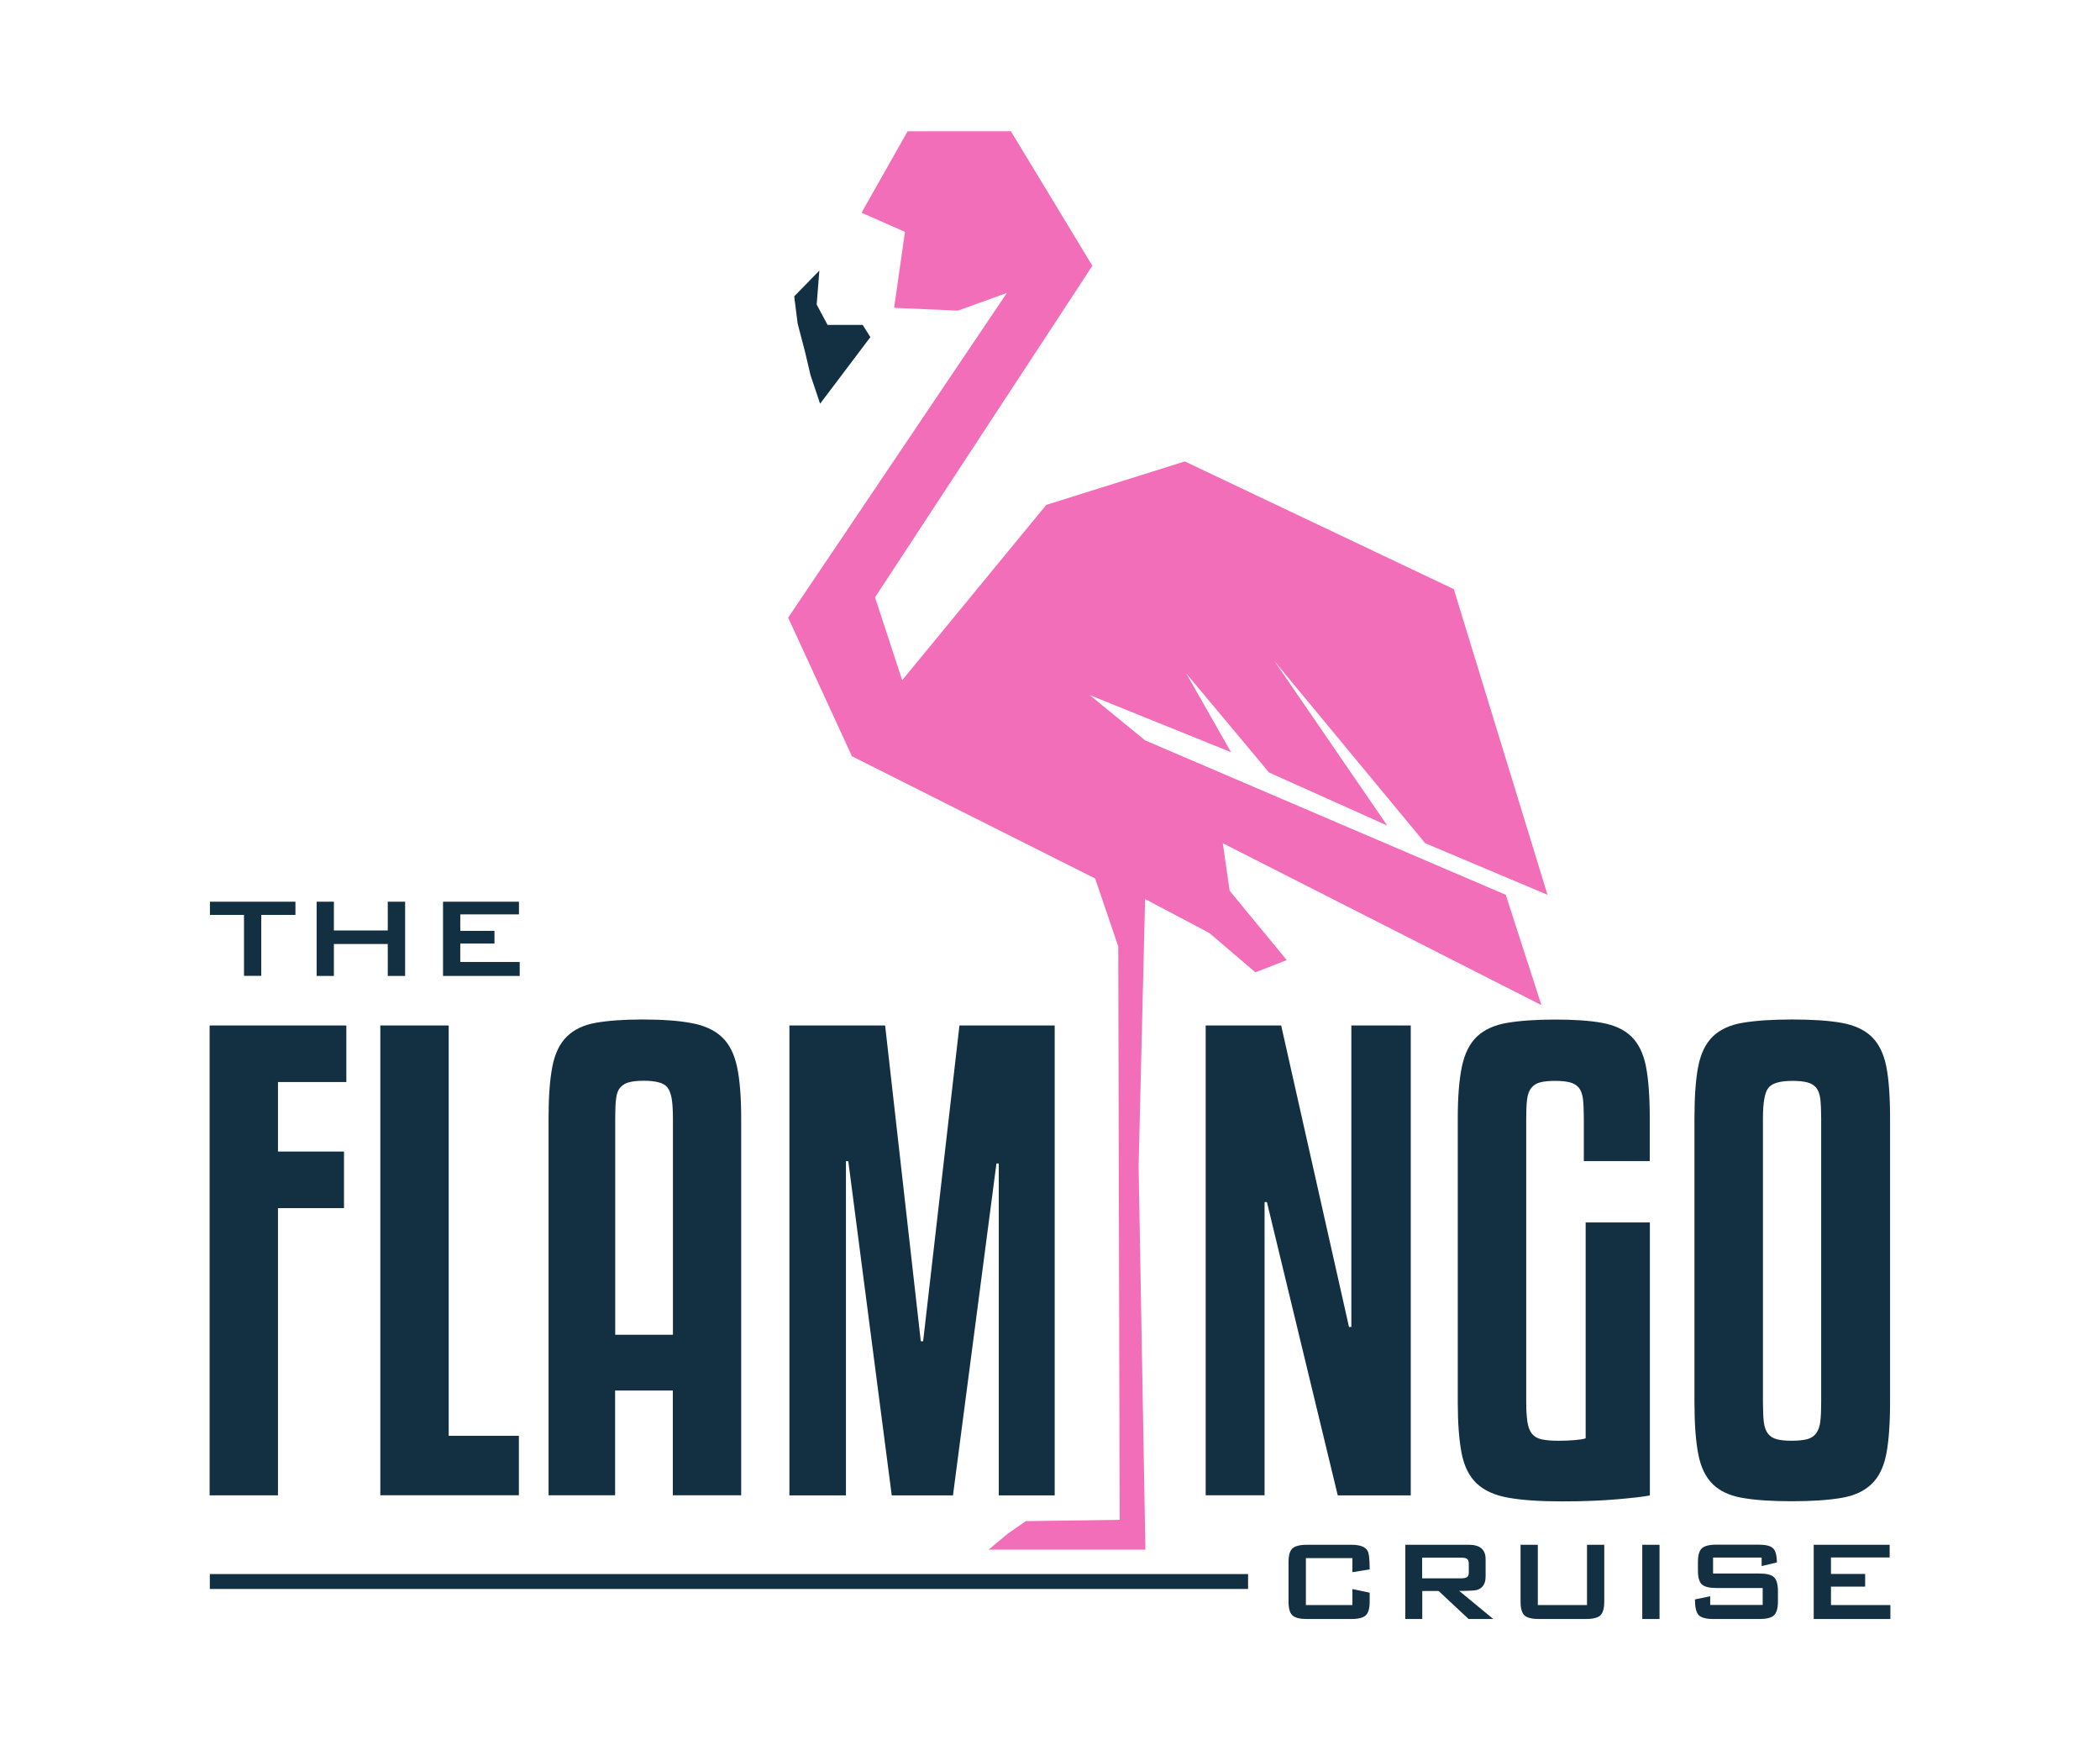
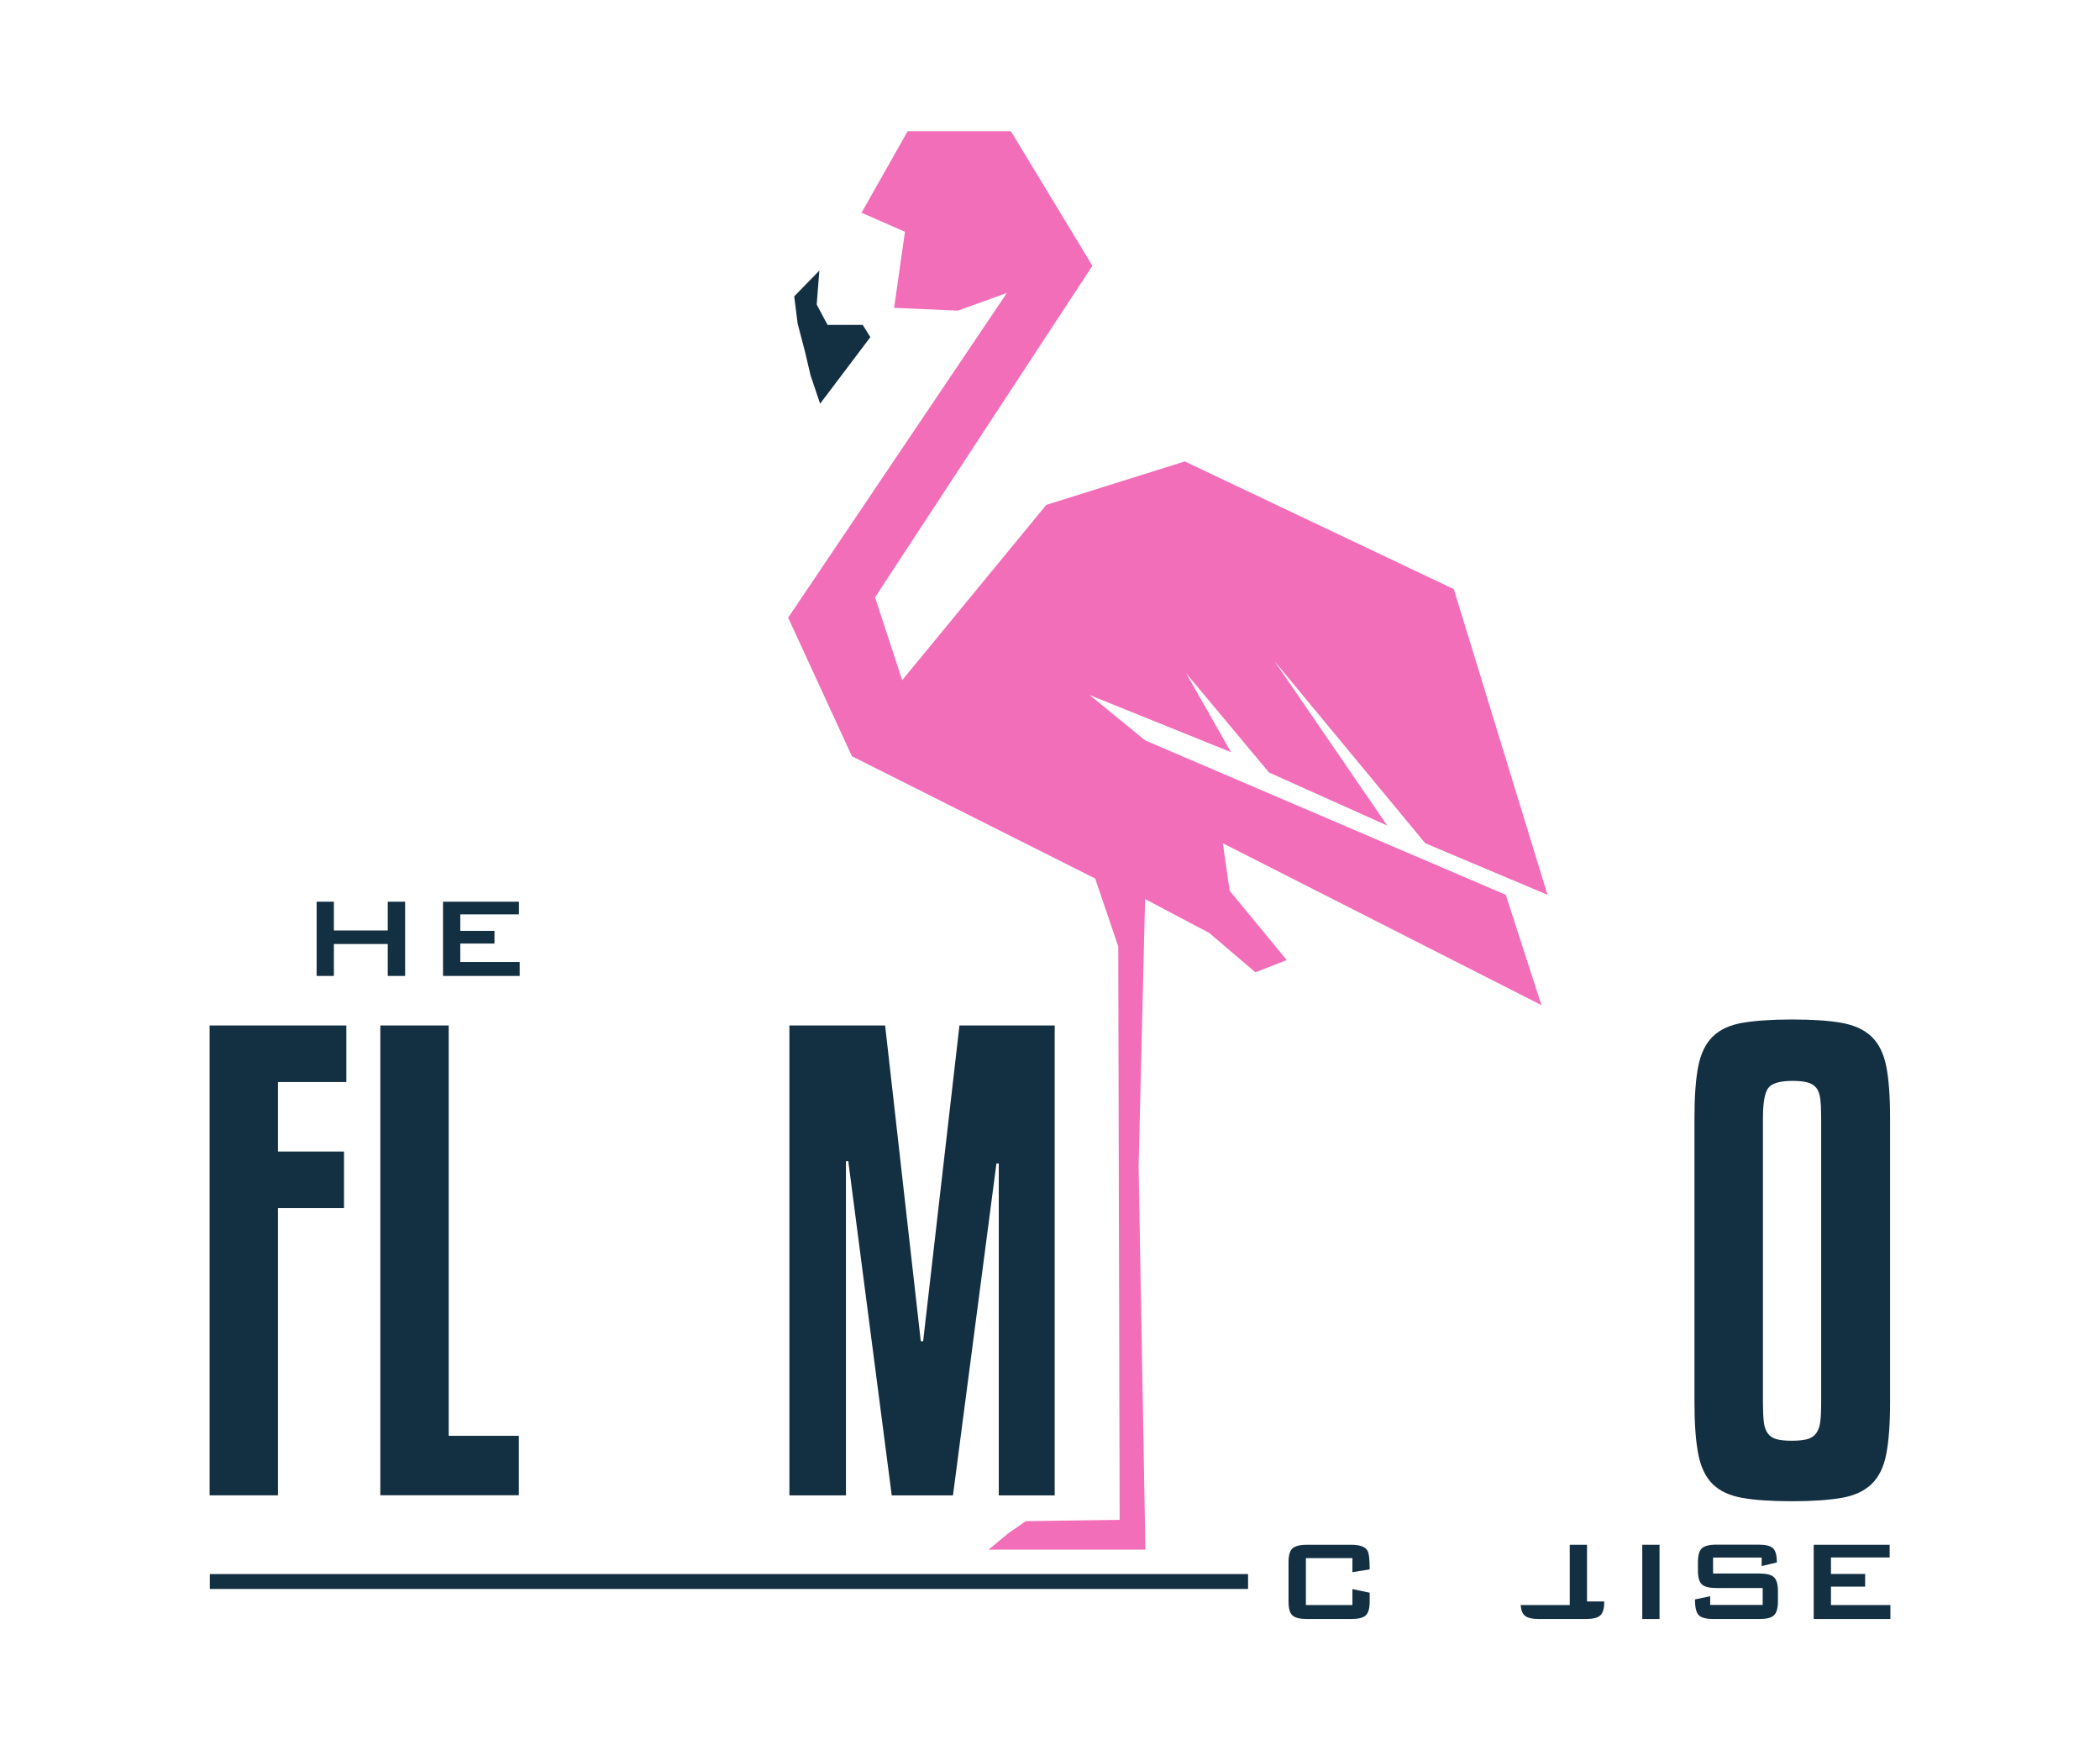
<svg xmlns="http://www.w3.org/2000/svg" id="Ebene_1" width="120" height="100" viewBox="0 0 120 100">
  <defs>
    <style>.cls-1{fill:none;stroke:#132f42;stroke-miterlimit:10;stroke-width:.852px;}.cls-2{fill:#f26eb9;}.cls-3{fill:#132f42;}</style>
  </defs>
-   <path class="cls-3" d="m16.882,52.273h-1.953v3.481h-.986v-3.481h-1.947v-.755h4.886v.755Z" />
  <path class="cls-3" d="m23.15,55.759h-.992v-1.825h-3.079v1.825h-.986v-4.241h.986v1.643h3.079v-1.643h.992v4.241Z" />
  <path class="cls-3" d="m29.697,55.759h-4.381v-4.241h4.339v.724h-3.353v.943h1.953v.724h-1.953v1.053h3.395v.797Z" />
  <path class="cls-3" d="m11.978,85.429v-26.84h7.813v3.231h-3.907v3.973h3.773v3.231h-3.773v16.411h-3.907v-.006Z" />
  <path class="cls-3" d="m29.649,85.429h-7.916v-26.84h3.907v23.445h4.01v3.395h0Z" />
-   <path class="cls-3" d="m38.447,85.429v-5.981h-3.298v5.981h-3.803v-21.541c0-1.223.073-2.209.219-2.957s.426-1.32.834-1.716.955-.657,1.649-.779,1.582-.189,2.665-.189c1.132,0,2.069.067,2.805.207.736.134,1.314.402,1.734.797s.706.961.864,1.698c.158.736.237,1.716.237,2.939v21.541h-3.907Zm-1.661-23.682c-.341,0-.615.03-.834.085-.213.055-.383.158-.511.304s-.207.365-.237.645c-.037.286-.049.651-.049,1.101v12.377h3.298v-12.371c0-.45-.024-.821-.067-1.101-.049-.286-.128-.499-.237-.645-.116-.146-.286-.249-.511-.304-.231-.061-.511-.091-.852-.091Z" />
  <path class="cls-3" d="m60.268,58.589v26.847h-3.195v-18.961h-.134l-2.483,18.961h-3.499l-2.483-19.094h-.134v19.094h-3.231v-26.847h5.47l2.038,18.042h.134l2.075-18.042h5.44Z" />
-   <path class="cls-3" d="m76.441,85.429l-4.046-16.752h-.134v16.752h-3.365v-26.84h4.314l3.876,17.226h.134v-17.226h3.395v26.847h-4.174v-.006Z" />
-   <path class="cls-3" d="m90.504,66.335v-2.446c0-.45-.018-.821-.049-1.101-.037-.286-.116-.499-.237-.645-.128-.146-.292-.249-.511-.304-.213-.055-.493-.085-.834-.085-.365,0-.651.03-.864.085s-.383.164-.511.323c-.122.158-.207.377-.237.663-.037.286-.049.639-.049,1.071v16.21c0,.456.024.828.067,1.12s.128.523.256.682c.122.158.304.268.542.323s.56.085.968.085c.341,0,.651-.012.937-.037.286-.024.493-.055.627-.103v-12.334h3.669v15.596c-.316.067-.931.14-1.838.219-.907.079-1.972.122-3.195.122-1.247,0-2.257-.067-3.042-.207-.779-.134-1.387-.408-1.819-.815-.432-.408-.718-.986-.864-1.734-.146-.748-.219-1.722-.219-2.921v-16.21c0-1.223.079-2.209.237-2.957s.444-1.32.864-1.716c.42-.396.992-.657,1.716-.779.724-.122,1.643-.189,2.75-.189,1.089,0,1.984.061,2.683.189s1.26.383,1.667.779c.408.396.688.961.834,1.698.146.736.219,1.728.219,2.976v2.446h-3.767Z" />
  <path class="cls-3" d="m108.004,80.099c0,1.247-.073,2.245-.219,2.988-.146.748-.432,1.32-.852,1.716s-.992.657-1.716.779c-.724.122-1.667.189-2.817.189-1.156,0-2.093-.061-2.823-.189-.724-.122-1.29-.383-1.698-.779-.408-.396-.688-.968-.834-1.716-.146-.748-.219-1.746-.219-2.988v-16.21c0-1.247.073-2.239.219-2.976.146-.736.426-1.302.834-1.698s.974-.657,1.698-.779,1.667-.189,2.823-.189,2.093.061,2.817.189,1.296.383,1.716.779c.42.396.7.961.852,1.698.146.736.219,1.728.219,2.976v16.21Zm-3.937-16.21c0-.45-.018-.821-.049-1.101-.037-.286-.116-.499-.237-.645-.128-.146-.292-.249-.511-.304-.213-.055-.493-.085-.834-.085-.724,0-1.187.134-1.393.408s-.304.852-.304,1.734v16.21c0,.475.018.858.049,1.138.037.286.116.505.237.663s.292.268.511.323c.213.055.493.085.834.085.365,0,.657-.03.882-.085s.402-.17.529-.341c.122-.17.207-.396.237-.682.037-.286.049-.651.049-1.101v-16.216Z" />
  <polygon class="cls-2" points="49.23 12.155 51.864 7.5 57.767 7.5 62.422 15.185 50.002 34.128 51.554 38.862 59.787 28.846 67.703 26.363 83.074 33.659 88.429 51.123 81.443 48.178 72.827 37.772 79.271 47.167 72.517 44.137 67.783 38.472 70.344 42.975 62.27 39.713 65.434 42.3 86.043 51.123 88.082 57.427 69.876 48.178 70.265 50.891 73.527 54.853 71.738 55.552 69.097 53.301 65.434 51.366 65.063 66.651 65.452 88.539 56.489 88.539 57.609 87.608 58.619 86.908 63.98 86.835 63.9 54.074 62.58 50.192 48.682 43.206 45.037 35.29 57.536 16.737 54.737 17.747 51.092 17.589 51.712 13.244 49.23 12.155" />
  <polygon class="cls-3" points="45.384 16.932 46.82 15.459 46.668 17.4 47.289 18.562 49.297 18.562 49.735 19.262 46.863 23.065 46.315 21.434 46.005 20.114 45.579 18.483 45.384 16.932" />
  <path class="cls-3" d="m78.267,91.496c0,.396-.073.657-.225.797-.152.14-.426.207-.828.207h-2.531c-.402,0-.675-.067-.828-.207-.152-.134-.225-.402-.225-.797v-2.233c0-.396.073-.657.225-.797.152-.134.426-.207.828-.207h2.531c.505,0,.815.116.937.353.079.14.116.487.116,1.053l-.986.158v-.803h-2.659v2.683h2.659v-.913l.986.207v.499h0Z" />
-   <path class="cls-3" d="m85.331,92.5h-1.412l-1.71-1.6h-.937v1.6h-.968v-4.241h3.633c.633,0,.955.274.955.821v.992c0,.414-.164.663-.493.767-.128.037-.469.055-1.016.055l1.947,1.606Zm-1.4-2.659v-.511c0-.14-.043-.237-.122-.28-.061-.037-.164-.055-.323-.055h-2.221v1.18h2.221c.152,0,.262-.018.323-.055.085-.049.122-.14.122-.28Z" />
-   <path class="cls-3" d="m91.672,91.496c0,.396-.073.657-.225.797-.152.14-.426.207-.828.207h-2.677c-.402,0-.675-.067-.828-.207-.152-.134-.225-.402-.225-.797v-3.237h.986v3.444h2.811v-3.444h.986v3.237Z" />
+   <path class="cls-3" d="m91.672,91.496c0,.396-.073.657-.225.797-.152.14-.426.207-.828.207h-2.677c-.402,0-.675-.067-.828-.207-.152-.134-.225-.402-.225-.797v-3.237v3.444h2.811v-3.444h.986v3.237Z" />
  <path class="cls-3" d="m94.83,92.5h-.986v-4.241h.986v4.241Z" />
  <path class="cls-3" d="m101.596,91.496c0,.396-.079.657-.231.797-.152.14-.432.207-.828.207h-2.623c-.432,0-.718-.079-.852-.231-.14-.152-.207-.45-.207-.888l.87-.183v.499h3v-.968h-2.647c-.402,0-.675-.067-.828-.207-.152-.134-.225-.402-.225-.797v-.469c0-.396.073-.657.225-.797.152-.134.426-.207.828-.207h2.41c.408,0,.682.067.828.207s.219.408.219.809l-.87.207v-.487h-2.775v.913h2.647c.402,0,.675.067.828.207s.231.402.231.797v.59Z" />
  <path class="cls-3" d="m108.022,92.5h-4.381v-4.241h4.339v.724h-3.353v.943h1.953v.724h-1.953v1.053h3.395v.797h0Z" />
  <line class="cls-1" x1="11.99" y1="90.358" x2="71.318" y2="90.358" />
</svg>